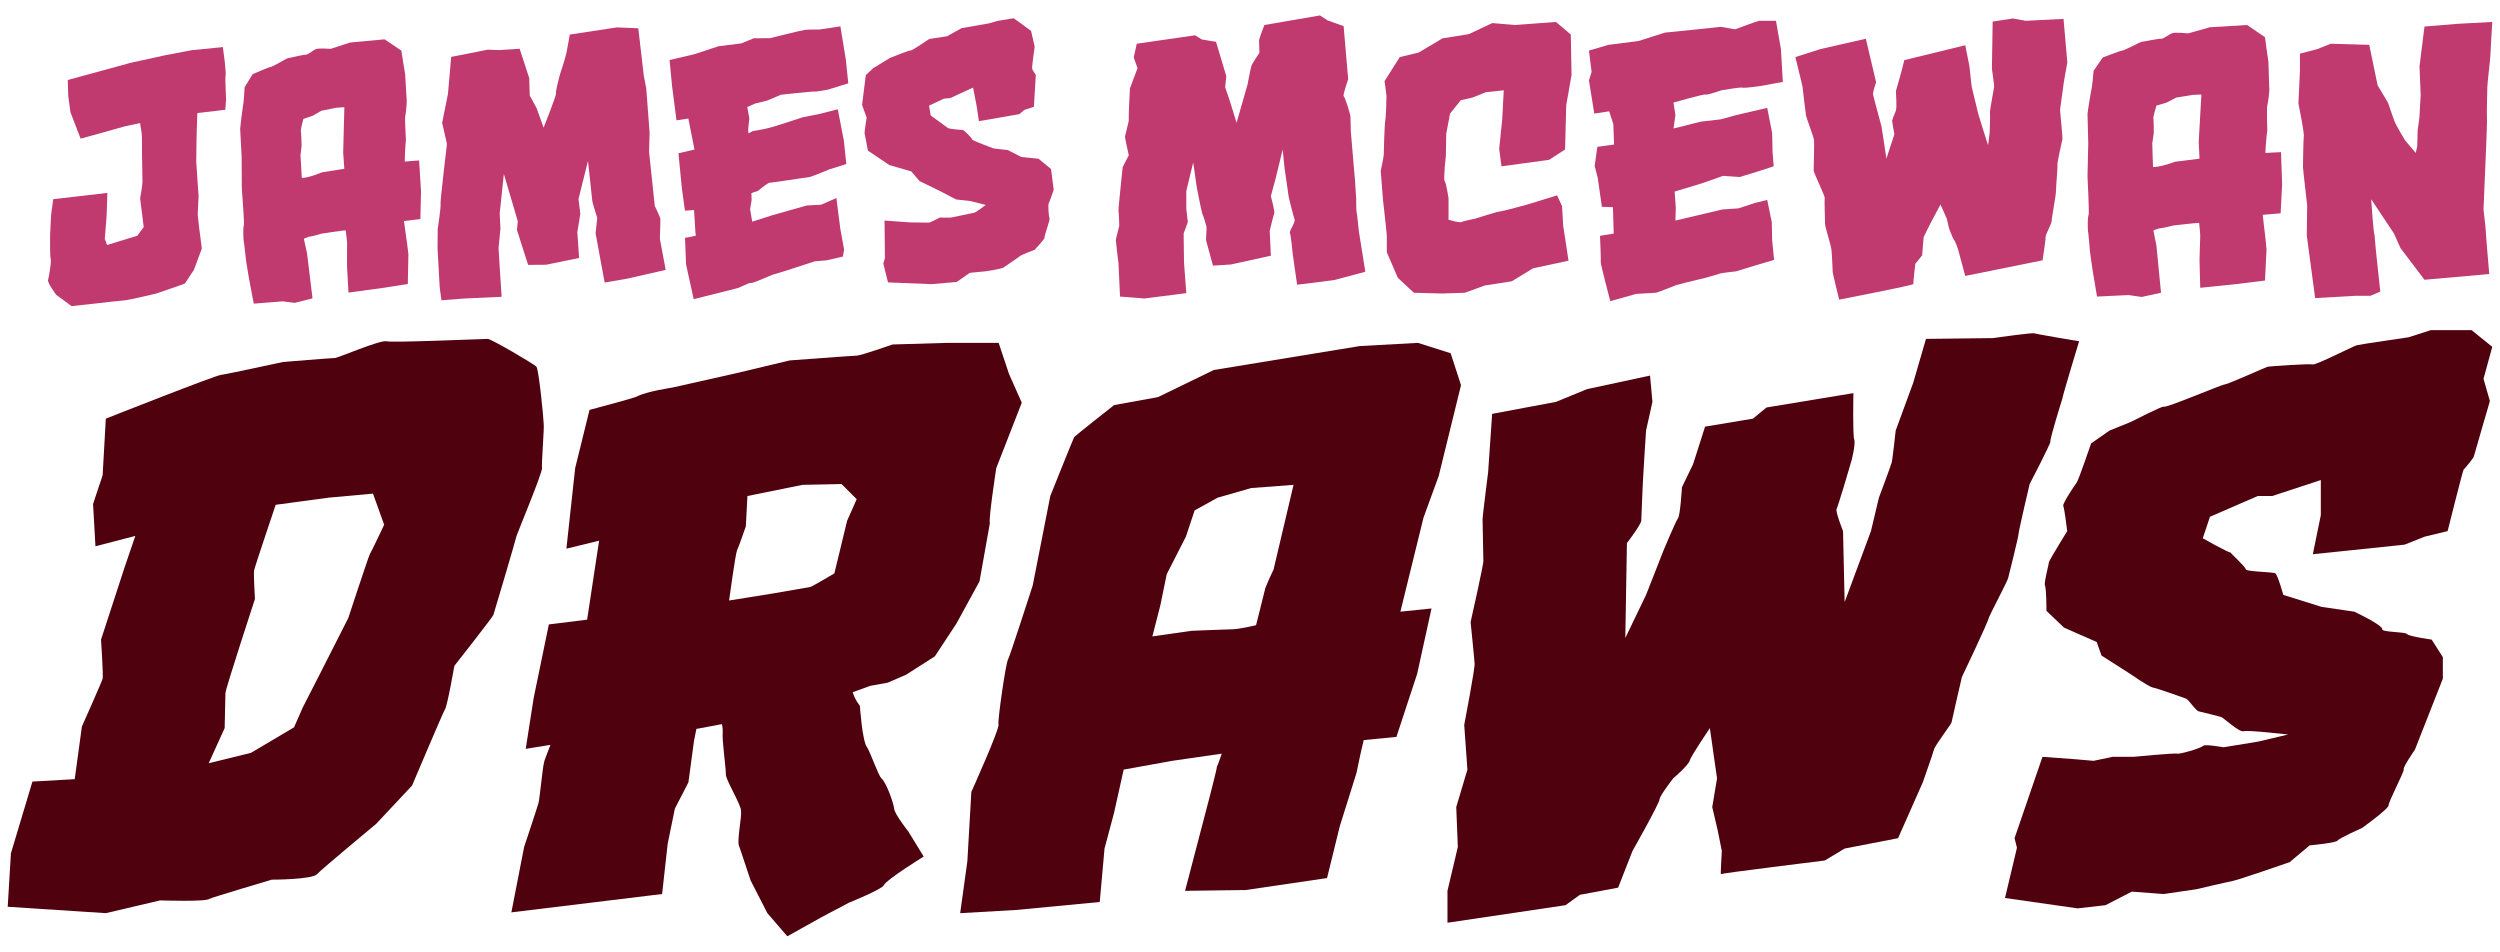
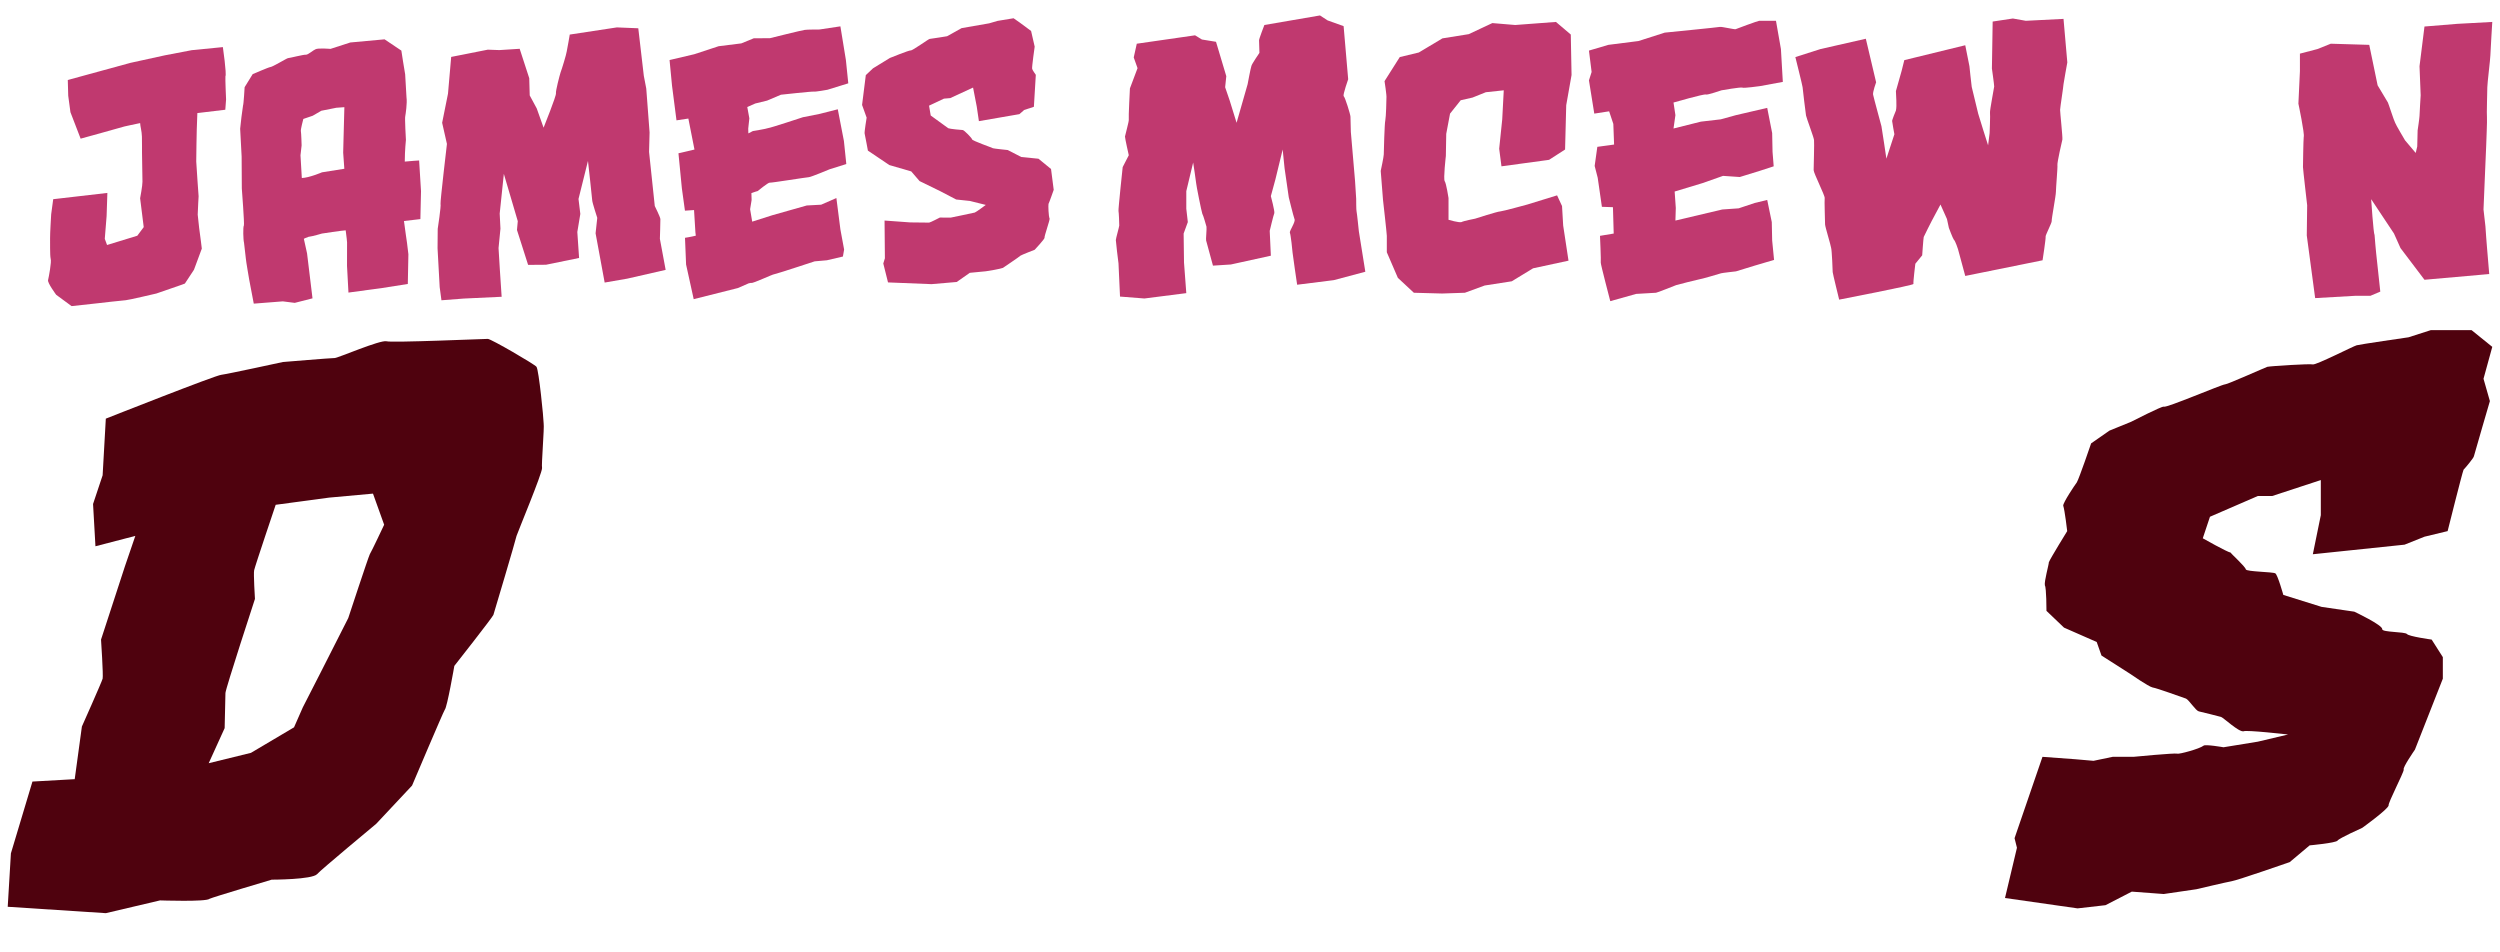
<svg xmlns="http://www.w3.org/2000/svg" width="1295" height="493" viewBox="0 0 1295 493" fill="none">
  <g filter="url(#filter0_dd_201_7)">
    <path d="M580.17 153.626L592.798 154.615L614.502 151.845L613.318 136.016L613.121 120.979L615.291 115.043L614.502 108.118V99.016L618.054 84.177C618.054 84.177 619.632 94.465 619.632 95.059C619.632 95.85 622.394 109.701 622.789 110.69C623.381 111.679 624.762 116.824 624.959 117.417C625.157 118.406 624.565 124.144 624.762 124.54C624.959 125.332 628.314 137.599 628.314 137.599L637.587 137.005L658.304 132.455L657.713 119.594C657.713 119.594 659.686 111.283 660.08 110.492C660.475 109.701 658.304 101.588 658.304 101.588L660.672 92.882L664.421 77.449L665.408 87.144L667.578 102.182C667.578 102.182 669.946 111.877 670.538 113.46C671.327 114.845 667.775 119.594 668.17 120.583C668.565 121.374 669.551 130.08 669.551 130.872C669.551 131.465 671.919 147.492 671.919 147.492L690.86 145.118L707.237 140.765L703.883 119.791C703.883 119.791 702.896 110.096 702.699 109.503C702.502 109.107 702.502 102.973 702.502 102.973L701.91 93.674L699.739 68.348C699.739 68.348 699.542 61.818 699.542 60.433C699.542 59.444 696.78 50.342 695.99 49.749C695.596 48.957 698.358 41.043 698.358 41.043L695.99 13.54L687.703 10.572L683.757 8L654.95 12.947C654.95 12.947 652.188 20.07 652.188 20.861C652.188 21.455 652.385 27.39 652.385 27.39C652.385 27.39 648.439 33.128 648.242 34.118C647.847 35.107 646.269 43.615 646.269 43.615L640.547 63.599L636.995 52.123L634.627 45.198L635.219 39.46L629.892 21.652L622.592 20.465L619.04 18.289L588.852 22.642L587.273 29.765L589.247 35.305L585.3 45.791C585.3 45.791 584.511 60.829 584.708 62.016C584.906 62.61 582.735 70.326 582.735 70.722C582.735 71.711 584.708 80.417 584.708 80.417L581.552 86.551C581.552 86.551 579.184 108.711 579.381 109.305C579.578 110.096 579.776 115.636 579.776 116.824C579.776 117.417 578 123.551 578 124.342C578 124.936 579.184 135.422 579.381 136.412L580.17 153.626Z" fill="#C0396F" />
    <path d="M805.976 11.364L784.864 12.947L773.025 11.957L760.792 17.695L747.178 19.872L734.945 27.192L725.079 29.567L717.187 42.032C717.187 42.032 718.371 49.551 718.174 50.738C718.174 51.727 717.976 60.631 717.582 62.412C717.187 63.797 716.793 79.032 716.793 80.021C716.793 81.209 715.214 88.529 715.214 88.529L716.398 103.567C716.398 103.567 718.371 120.979 718.371 122.166C718.371 123.353 718.371 130.674 718.371 130.674L724.093 143.93L732.38 151.647L746.981 152.043L758.819 151.647L769.079 147.888L783.088 145.711L794.137 138.984L812.487 135.027L809.725 116.824L809.133 106.733L806.568 101.193L791.178 105.941C791.178 105.941 778.155 109.503 777.169 109.503C775.788 109.503 764.147 113.262 764.147 113.262C764.147 113.262 758.03 114.449 757.043 115.043C755.662 115.439 750.335 113.856 750.335 113.856V102.578C750.335 102.578 749.151 94.861 748.362 93.872C747.573 92.684 748.954 80.813 748.954 80.813L749.151 69.337L751.124 58.85L756.649 51.925L762.765 50.54L769.671 47.77L778.945 46.781L778.155 61.818L776.577 77.053L777.761 86.155L802.424 82.791L810.711 77.449L811.303 54.497L814.066 38.866L813.671 17.893L805.976 11.364Z" fill="#C0396F" />
-     <path d="M823.075 26.203L824.457 37.283L823.075 41.636L825.838 58.85L833.533 57.663L835.703 64.192L836.098 74.877L827.416 76.064L826.035 85.957L827.614 92.091L829.784 107.128L835.506 107.326L835.9 120.979L828.797 122.166C828.797 122.166 829.389 135.225 829.192 136.016C828.995 136.412 834.125 156 834.125 156L847.542 152.241C847.542 152.241 857.012 151.647 857.802 151.647C858.394 151.647 867.667 147.888 868.259 147.69C868.851 147.492 879.703 144.722 880.098 144.722C880.887 144.722 890.95 141.754 891.541 141.556C892.133 141.358 899.236 140.567 899.236 140.567L908.905 137.599L918.967 134.631L917.981 124.54L917.783 115.043L915.416 103.567L908.905 105.15L900.618 107.92L892.133 108.513L867.864 114.251L868.062 107.722L867.47 99.214L872.797 97.631L881.873 94.861L892.528 91.102L901.21 91.695L911.47 88.529L918.77 86.155L918.178 78.636L917.981 68.941L915.416 55.882L899.236 59.642L891.344 61.818L881.084 63.005L866.878 66.567L867.864 59.642L866.878 53.112C866.878 53.112 882.663 48.562 883.649 48.957C884.241 49.353 891.739 46.781 891.739 46.781C891.739 46.781 901.801 45 902.591 45.396C903.183 45.791 911.667 44.604 911.667 44.604L923.505 42.428L922.519 25.412L919.954 10.77C919.954 10.77 911.864 10.77 911.272 10.77C910.68 10.77 899.434 14.925 899.039 15.123C898.447 15.321 891.739 13.738 890.949 13.936C890.16 14.134 862.34 16.904 862.34 16.904L848.725 21.257L833.138 23.235L823.075 26.203Z" fill="#C0396F" />
+     <path d="M823.075 26.203L824.457 37.283L823.075 41.636L825.838 58.85L833.533 57.663L835.703 64.192L836.098 74.877L827.416 76.064L826.035 85.957L827.614 92.091L829.784 107.128L835.506 107.326L835.9 120.979L828.797 122.166C828.797 122.166 829.389 135.225 829.192 136.016C828.995 136.412 834.125 156 834.125 156L847.542 152.241C847.542 152.241 857.012 151.647 857.802 151.647C858.394 151.647 867.667 147.888 868.259 147.69C868.851 147.492 879.703 144.722 880.098 144.722C880.887 144.722 890.95 141.754 891.541 141.556C892.133 141.358 899.236 140.567 899.236 140.567L908.905 137.599L918.967 134.631L917.981 124.54L917.783 115.043L915.416 103.567L908.905 105.15L900.618 107.92L892.133 108.513L867.864 114.251L868.062 107.722L867.47 99.214L881.873 94.861L892.528 91.102L901.21 91.695L911.47 88.529L918.77 86.155L918.178 78.636L917.981 68.941L915.416 55.882L899.236 59.642L891.344 61.818L881.084 63.005L866.878 66.567L867.864 59.642L866.878 53.112C866.878 53.112 882.663 48.562 883.649 48.957C884.241 49.353 891.739 46.781 891.739 46.781C891.739 46.781 901.801 45 902.591 45.396C903.183 45.791 911.667 44.604 911.667 44.604L923.505 42.428L922.519 25.412L919.954 10.77C919.954 10.77 911.864 10.77 911.272 10.77C910.68 10.77 899.434 14.925 899.039 15.123C898.447 15.321 891.739 13.738 890.949 13.936C890.16 14.134 862.34 16.904 862.34 16.904L848.725 21.257L833.138 23.235L823.075 26.203Z" fill="#C0396F" />
    <path d="M929.997 29.567C929.997 29.567 933.745 44.604 933.745 45.198C933.745 45.791 935.324 58.652 935.521 59.84C935.718 61.027 939.467 70.92 939.665 72.503C939.862 73.69 939.467 86.947 939.467 88.134C939.467 89.717 945.387 101.39 945.189 102.578C944.992 103.765 945.387 115.043 945.387 116.23C945.387 117.417 948.346 126.914 948.543 128.497C948.938 129.882 949.333 140.369 949.333 140.963C949.333 141.556 952.687 155.209 952.687 155.209C952.687 155.209 991.557 147.69 991.162 147.096C990.965 146.107 992.149 136.61 992.149 136.61L995.7 132.257C995.7 132.257 996.292 123.551 996.489 122.759C996.687 122.166 1000.63 114.449 1000.63 114.449L1005.17 105.941L1008.53 113.46L1009.51 118.011C1009.51 118.011 1011.48 123.353 1012.08 124.144C1012.87 124.738 1014.25 129.091 1014.25 129.091L1018 142.941L1058.05 134.829C1058.05 134.829 1059.83 123.353 1059.63 122.562C1059.43 121.968 1062.98 115.241 1062.79 114.449C1062.59 113.856 1064.96 101.39 1064.96 99.412C1064.96 97.433 1065.94 86.353 1065.74 85.561C1065.55 84.177 1068.11 73.096 1068.31 72.305C1068.51 71.118 1067.13 58.257 1067.13 56.872C1067.13 55.882 1068.9 44.604 1068.9 43.615C1068.9 43.219 1070.87 32.337 1070.87 32.337L1068.9 9.781L1049.37 10.77L1042.66 9.583L1032.2 11.166L1031.81 35.503C1031.81 35.503 1032.99 43.813 1032.99 44.802C1032.99 45.396 1030.62 57.267 1030.82 58.455C1031.02 59.444 1030.62 68.941 1030.62 68.941L1029.83 75.273C1029.83 75.273 1024.9 59.84 1024.7 58.85C1024.51 58.257 1021.55 45.791 1021.35 45C1021.15 43.813 1020.17 34.316 1020.17 34.316L1018 23.433L986.427 31.15L985.046 36.69L982.086 47.176C982.086 49.353 982.678 54.695 982.086 57.267C981.691 58.059 980.113 62.214 980.113 62.61C980.113 63.203 981.297 69.535 981.297 69.535L977.153 82.198C977.153 82.198 974.785 66.171 974.588 65.38C974.391 64.588 970.445 50.144 970.247 48.957C970.05 47.572 971.826 42.626 971.826 42.626L966.499 20.07L943.019 25.412L929.997 29.567Z" fill="#C0396F" />
-     <path d="M1182.15 95.455L1181.56 78.834C1181.56 78.834 1175.84 79.032 1173.47 79.23C1173.67 73.096 1174.46 67.556 1174.46 67.556C1174.46 67.556 1174.06 55.487 1174.46 54.695C1174.65 53.904 1175.84 47.572 1175.44 44.604C1175.44 43.021 1175.05 32.931 1175.05 32.139C1174.85 31.348 1173.27 19.278 1173.27 19.278L1164 12.947L1144.66 14.134L1133.42 17.299C1133.42 17.299 1126.31 16.508 1124.93 17.299C1123.75 17.695 1120.79 20.07 1119.61 20.07C1118.22 19.872 1110.33 21.652 1109.35 21.652C1108.75 21.652 1100.47 26.203 1099.28 26.203C1098.49 26.203 1089.22 29.765 1089.22 29.765L1084.48 36.69C1084.48 36.69 1083.7 45.791 1083.3 46.583C1083.1 47.176 1081.33 58.257 1081.33 59.048C1081.33 60.235 1081.72 74.086 1081.72 74.086L1081.33 91.299C1081.33 91.299 1082.31 110.69 1081.92 111.283C1081.33 112.075 1081.33 119.198 1081.72 120.583C1081.92 122.166 1082.51 128.695 1082.51 129.289C1082.51 130.278 1084.09 140.765 1084.09 140.765L1086.26 153.626L1102.64 152.834L1109.35 153.824L1119.41 151.647L1117.04 127.31C1117.04 127.31 1116.05 122.364 1115.46 119.396C1116.45 118.802 1117.43 118.802 1118.03 118.406C1120.39 118.209 1125.72 116.824 1125.72 116.824C1125.72 116.824 1137.36 115.439 1139.14 115.439C1139.53 118.406 1139.73 121.968 1139.73 121.968L1139.34 134.631L1139.73 149.075L1158.87 147.096L1173.27 145.316L1174.06 129.289L1173.47 123.155C1173.47 123.155 1172.48 115.241 1172.09 111.283L1181.36 110.492L1182.15 95.455ZM1126.71 83.781C1126.71 83.781 1119.41 86.551 1115.26 86.551L1114.87 74.283L1115.66 68.941C1115.66 68.941 1115.66 62.214 1115.46 61.225C1115.26 60.433 1117.04 54.695 1117.04 54.695L1122.37 53.112L1127.3 50.54L1135.78 49.155L1140.32 48.957L1139.34 66.369C1139.34 66.369 1138.94 72.898 1138.94 73.492C1138.94 74.283 1139.34 82.198 1139.34 82.198L1126.71 83.781Z" fill="#C0396F" />
    <path d="M1191.36 36.888L1190.57 53.706C1190.57 53.706 1193.92 69.535 1193.33 70.92C1193.13 72.503 1192.94 85.957 1192.94 86.551C1192.94 87.54 1195.11 106.337 1195.11 106.337L1194.91 121.968L1199.25 154.417L1219.97 153.23H1227.86L1232.99 151.053L1230.82 130.872C1230.82 130.872 1230.03 122.562 1230.03 121.77C1229.44 120.979 1228.26 103.171 1228.26 103.171L1240.09 120.979L1243.45 128.497L1255.88 144.92L1289.42 141.952L1288.24 127.904C1288.24 127.904 1287.45 118.011 1287.45 117.219C1287.45 116.428 1286.46 109.305 1286.46 108.513C1286.46 107.128 1287.84 76.658 1287.84 75.668C1287.84 74.877 1288.43 61.818 1288.24 60.631C1288.04 59.642 1288.43 46.979 1288.43 45.198C1288.43 43.219 1290.01 30.358 1290.01 28.775C1290.01 27.588 1291 11.364 1291 11.364L1272.85 12.353L1255.88 13.738L1253.31 34.316L1253.91 49.353C1253.91 49.353 1253.31 58.85 1253.31 60.037C1253.31 61.027 1252.33 67.556 1252.33 67.556L1252.13 75.866L1251.34 79.23L1245.82 72.701C1245.82 72.701 1240.88 64.39 1240.69 63.599C1240.09 62.61 1237.33 53.904 1236.94 53.112C1236.35 52.123 1231.61 44.209 1231.61 44.209L1227.27 23.235L1207.34 22.642L1200.44 25.412L1191.36 27.786V36.888Z" fill="#C0396F" />
  </g>
  <g filter="url(#filter1_dd_201_7)">
    <path d="M280.787 242.476C280.374 240.824 282.027 221.405 281.614 219.339C281.614 216.861 279.135 191.658 277.896 190.005C277.069 188.766 254.348 175.545 252.696 175.545C250.63 175.545 202.709 177.611 200.23 176.784C196.925 175.958 175.03 185.461 173.377 185.461C171.312 185.461 146.525 187.526 146.525 187.526C146.525 187.526 118.02 193.724 114.715 194.137C112.236 194.137 54.813 216.861 54.813 216.861L53.161 246.195L48.203 261.068L49.443 282.966L70.099 277.595L64.728 293.295L52.334 331.305C52.334 331.305 53.574 349.897 53.161 351.55C52.748 353.203 42.42 376.339 42.42 376.339L38.702 403.608L16.807 404.847L5.652 442.032L4 469.713L54.813 473.018L82.905 466.408C82.905 466.408 106.866 467.234 108.518 465.582C110.171 464.755 140.741 455.666 140.741 455.666C140.741 455.666 161.81 455.666 164.289 452.774C165.528 451.121 194.859 426.745 194.859 426.745L213.45 406.913C213.45 406.913 229.561 368.903 230.387 367.663C231.627 366.424 235.345 344.939 235.345 344.939C235.345 344.939 255.174 319.737 255.587 318.497C256 317.258 267.155 279.661 267.568 277.595C268.394 275.116 280.787 245.368 280.787 242.476ZM191.554 287.097C190.728 288.75 180.4 320.15 180.4 320.15L166.354 347.832L156.853 366.424L152.308 376.753L130 389.974L108.105 395.345L116.367 377.166L116.781 358.987C116.781 356.921 132.066 310.234 132.066 310.234C132.066 310.234 131.24 297.013 131.653 295.361C132.066 293.295 142.807 261.482 142.807 261.482L170.486 257.763L193.207 255.697L198.991 271.811C198.991 271.811 192.381 285.858 191.554 287.097Z" fill="#4F020E" />
-     <path d="M470.62 430.876C470.62 430.876 463.184 421.374 463.184 418.895C462.771 415.589 459.053 405.261 456.574 403.195C454.922 401.542 450.791 389.561 449.138 387.082C446.66 384.189 445.42 365.597 445.42 365.597C445.42 365.597 442.942 362.705 441.702 358.574L450.791 355.268L459.879 353.616L469.381 349.484L484.253 339.982L495.407 323.042L507.388 301.145C507.388 301.145 512.345 273.463 512.758 270.984C511.932 269.332 516.063 242.476 516.063 242.476L529.283 208.597L522.673 193.724L517.302 177.611H490.45L462.358 178.437C462.358 178.437 445.833 184.221 443.768 184.221C442.115 184.221 409.066 186.7 409.066 186.7L381.387 193.311L348.338 200.747C348.338 200.747 334.705 202.813 330.161 205.292C328.922 206.118 305.374 212.316 305.374 212.316L297.938 242.476L293.394 284.205L310.332 280.074L304.135 320.976L284.305 323.455L276.456 361.466L272.325 387.908L285.132 385.842C283.479 390.387 281.827 394.105 281.827 394.932C281 397.824 279.761 412.284 278.935 416.003C278.109 418.895 271.499 438.726 271.499 438.726L264.889 472.605L342.968 463.103L345.86 437.074L349.578 418.895L356.601 405.261L359.492 383.776L360.732 377.579L373.951 375.1C374.364 376.753 374.365 377.992 374.365 379.232C373.951 383.776 376.017 396.997 376.017 401.542C376.843 405.674 383.866 416.829 383.866 420.134C384.279 423.439 381.387 436.661 383.04 438.726C383.866 441.205 388.824 456.079 388.824 456.079L397.499 473.018L407.827 485L425.591 475.084L439.637 467.647C439.637 467.647 456.988 460.624 457.814 458.558C459.053 455.666 478.47 443.684 478.47 443.684L470.62 430.876ZM432.201 297.013C421.047 303.624 420.633 303.624 419.807 304.037L400.804 307.342L377.669 311.061C377.669 311.061 380.974 286.684 381.801 285.032C382.627 283.379 386.345 272.637 386.345 272.637L387.171 256.937L415.676 251.153L435.919 250.739L443.768 258.589L438.811 269.745L432.201 297.013Z" fill="#4F020E" />
-     <path d="M734.085 349.071L741.521 315.192L725.409 316.845L730.78 294.947L737.39 268.092L745.239 246.608L756.806 199.508L751.436 182.982L734.498 177.611L704.341 179.263L628.74 191.658L599.822 205.705L577.101 209.837C577.101 209.837 557.685 225.124 556.445 226.363C555.619 228.016 544.052 256.937 544.052 256.937L534.963 303.211C534.963 303.211 522.983 340.395 522.157 341.634C520.917 343.7 516.786 373.034 517.199 375.1C518.439 376.339 503.153 410.218 503.153 410.218L501.088 446.163L497.37 473.018L526.288 471.366L569.665 467.234L572.144 439.553L577.101 420.961L582.058 398.65L607.258 394.105L632.872 390.387C631.632 393.692 630.806 396.584 630.393 396.997C630.393 398.65 623.37 425.092 623.37 425.092L613.868 461.45L645.265 461.037L687.403 454.839L694.013 427.984L702.688 400.303C702.688 400.303 704.754 389.974 706.406 383.363L723.344 381.711L734.085 349.071ZM617.173 326.761L596.93 329.653L601.062 313.539L604.367 297.426L614.281 278.008L618.826 264.374L630.806 257.763L648.157 252.805L670.052 251.153L659.724 294.947C659.724 294.947 655.18 304.45 655.18 305.689C654.767 306.929 652.288 317.671 650.635 323.868C645.265 325.108 640.308 325.934 639.068 325.934C637.416 325.934 617.173 326.761 617.173 326.761Z" fill="#4F020E" />
-     <path d="M772.924 214.382L770.859 244.542C770.859 244.542 767.967 267.266 767.967 268.918C767.967 270.571 768.38 288.75 768.38 290.403C768.793 291.229 761.77 322.216 761.77 322.216C761.77 322.216 763.836 342.461 763.836 343.7C764.249 345.353 758.465 375.513 758.465 375.513L760.118 398.65L754.334 418.068L755.16 438.726L749.79 461.45V477.976L810.931 468.887L818.367 463.516L838.196 459.797L845.632 440.792C845.632 440.792 859.678 416.003 859.678 413.937C859.678 412.284 866.701 403.195 866.701 403.195C866.701 403.195 874.964 396.171 875.377 393.692C876.203 391.213 885.705 377.166 885.705 377.166L889.423 403.195L886.944 418.068L889.836 430.463L891.901 440.792C891.901 440.792 891.075 454.426 891.488 452.774C891.488 452.361 945.193 445.75 945.193 445.75L955.521 439.553L983.2 434.182L996.007 405.261C996.007 405.261 1001.38 389.974 1001.79 388.321C1002.2 386.255 1010.47 375.513 1010.88 374.274C1011.29 372.208 1016.25 350.724 1016.25 350.724C1016.25 350.724 1029.88 322.216 1030.3 319.737C1031.12 317.671 1039.8 301.145 1040.21 299.492C1040.62 297.839 1045.58 278.008 1045.58 276.768C1045.58 275.116 1051.36 250.739 1051.36 250.739C1051.36 250.739 1062.1 230.082 1062.1 228.842C1061.69 227.603 1067.89 207.771 1068.3 206.532C1068.3 205.292 1076.98 176.784 1076.98 176.784C1076.98 176.784 1054.67 173.066 1053.84 172.653C1052.6 172.239 1032.36 175.132 1032.36 175.132L997.659 175.545L991.049 198.268L981.961 223.058C981.961 223.058 980.308 238.345 979.895 239.584C979.482 241.237 973.285 257.763 973.285 257.763L969.154 275.116L955.521 311.887L954.695 275.116C954.695 275.116 950.564 264.787 951.39 263.547C952.216 261.895 958 242.476 958.413 240.824C959.239 238.758 961.305 229.668 960.479 227.603C959.652 225.537 960.065 203.639 960.065 203.639L915.036 211.076L908.013 216.861L883.226 220.992L877.029 240.411L871.246 252.392C871.246 252.392 870.419 266.853 869.18 268.505C867.941 270.158 861.744 285.032 861.744 285.032L852.655 308.168L841.914 330.479L842.741 281.313C842.741 281.313 849.764 272.224 850.177 269.745C850.177 267.679 851.003 250.739 851.003 249.913C851.003 248.261 852.655 223.058 852.655 223.058L855.96 208.184L854.721 194.55L822.085 201.574L805.973 208.184L772.924 214.382Z" fill="#4F020E" />
    <path d="M1247.62 174.718C1247.62 174.718 1222.01 178.437 1220.77 178.85C1219.12 179.263 1199.7 189.179 1198.05 188.766C1196.4 188.353 1176.57 189.592 1174.5 190.005C1173.26 190.418 1153.85 199.095 1152.61 199.095C1150.95 199.095 1122.04 211.489 1120.8 210.663C1119.97 210.25 1103.86 218.513 1103.86 218.513L1092.7 223.058L1083.2 229.668C1083.2 229.668 1077.01 247.847 1075.77 249.913C1074.53 251.566 1068.74 260.242 1068.74 261.895C1069.57 264.374 1070.81 275.116 1070.81 275.116C1070.81 275.116 1062.13 289.163 1061.31 291.229C1061.31 292.468 1058.83 301.145 1059.24 303.211C1060.07 304.45 1060.07 316.432 1060.07 316.432L1069.16 325.108L1086.09 332.545L1088.57 339.568L1103.45 349.071C1103.45 349.071 1112.95 355.682 1115.01 356.095C1117.49 356.508 1129.88 361.053 1132.36 361.879C1134.02 362.705 1137.32 368.076 1138.97 368.489C1140.63 368.903 1149.3 370.968 1150.54 371.382C1151.78 371.795 1159.63 379.232 1162.11 378.818C1163.35 377.992 1185.24 380.471 1185.24 380.471L1169.54 384.189L1151.78 387.082C1151.78 387.082 1142.28 385.429 1141.45 386.255C1139.39 387.908 1128.65 390.8 1127.82 390.387C1126.58 389.974 1105.1 392.039 1105.1 392.039H1094.36L1084.44 394.105L1074.94 393.279L1058 392.039L1043.54 434.182L1044.78 439.139L1038.59 465.168L1076.18 470.539L1090.64 468.887L1104.27 461.863L1120.8 463.103L1137.73 460.624C1137.73 460.624 1153.43 456.905 1155.91 456.492C1158.8 456.079 1186.07 446.576 1186.07 446.576L1196.4 437.9C1196.4 437.9 1210.03 436.661 1210.86 435.421C1211.68 434.182 1223.66 428.811 1223.66 428.811C1223.66 428.811 1236.88 419.308 1237.3 417.242C1236.88 416.003 1245.14 400.303 1245.14 398.65C1244.32 397.824 1250.93 388.321 1250.93 388.321L1265.39 351.55V340.395L1259.6 331.305C1259.6 331.305 1247.62 329.653 1246.8 328.413C1245.56 327.174 1233.99 327.587 1233.99 325.934C1234.4 323.868 1219.53 316.845 1219.53 316.845L1202.59 314.366L1182.76 308.168C1182.76 308.168 1179.87 297.839 1178.63 297.013C1177.39 296.187 1163.76 296.187 1163.35 294.947C1162.93 293.295 1155.91 287.097 1155.5 286.271C1153.43 285.858 1141.04 278.834 1141.04 278.834L1144.76 267.679L1169.54 256.937H1176.98L1202.18 248.674V266.853L1198.05 287.097L1245.56 282.139L1255.89 278.008L1267.87 275.116C1267.87 275.116 1275.3 245.368 1276.13 243.303C1276.95 242.476 1281.5 237.105 1281.5 236.279C1281.91 234.626 1289.76 207.771 1289.76 207.771L1286.46 196.203L1291 179.676L1280.26 171H1259.19L1247.62 174.718Z" fill="#4F020E" />
  </g>
  <g filter="url(#filter2_dd_201_7)">
    <path d="M116.775 39.557C117.469 38.399 115.448 24.4 115.448 24.4L99.331 25.986L85.423 28.65L67.554 32.563L35.115 41.438L35.341 49.598L36.485 58.113L41.767 71.831C41.767 71.831 63.212 65.92 64.471 65.505C65.192 65.295 68.623 64.63 72.594 63.761C72.641 65.469 73.43 67.726 73.514 70.762C73.609 74.178 73.532 77.979 73.559 78.928C73.596 80.256 73.745 92.217 73.797 94.115C73.85 96.013 72.582 102.695 72.582 102.695L74.449 117.647L71.122 122.108L55.457 126.909L54.279 123.713L55.224 111.912L55.619 99.936L27.563 103.181L26.509 110.997C26.509 110.997 25.885 121.271 25.943 123.358C25.99 125.066 25.827 132.288 26.237 133.986C26.823 135.489 25.235 143.699 24.909 145.038C24.401 146.381 29.116 152.708 29.116 152.708L37.086 158.565L51.025 157.04C51.025 157.04 63.876 155.545 65.147 155.51C66.417 155.474 81.029 152.031 81.029 152.031L94.159 147.49L95.776 146.875L100.481 139.718L104.536 128.78C104.536 128.78 103.824 122.722 103.148 117.993L102.415 111.176C102.507 107.945 102.878 101.667 102.878 101.667C102.878 101.667 101.706 85.556 101.653 83.658C101.606 81.95 101.922 67.127 101.922 67.127L102.23 58.572L116.709 56.842L117.106 51.513C117.106 51.513 116.625 40.701 116.775 39.557Z" fill="#C0396F" />
    <path d="M218.087 99.048L217.102 83.122C217.102 83.122 211.845 83.457 209.673 83.707C209.692 77.819 210.27 72.485 210.27 72.485C210.27 72.485 209.587 60.919 209.929 60.15C210.089 59.386 211.01 53.283 210.568 50.446C210.526 48.928 209.895 39.259 209.874 38.5C209.672 37.746 207.9 26.21 207.9 26.21L199.204 20.373L181.454 22.004L171.196 25.326C171.196 25.326 164.643 24.748 163.394 25.542C162.316 25.952 159.657 28.305 158.569 28.335C157.293 28.18 150.083 30.089 149.176 30.114C148.631 30.129 141.132 34.705 140.043 34.735C139.317 34.755 130.884 38.407 130.884 38.407L126.713 45.17C126.713 45.17 126.229 53.92 125.887 54.689C125.721 55.263 124.382 65.936 124.403 66.695C124.435 67.834 125.166 81.108 125.166 81.108L125.26 97.629C125.26 97.629 126.682 116.202 126.334 116.781C125.811 117.555 126 124.387 126.4 125.706C126.623 127.219 127.341 133.467 127.357 134.036C127.383 134.985 129.113 145.003 129.113 145.003L131.45 157.283L146.489 156.107L152.684 156.885L161.88 154.542L159.057 131.259C159.057 131.259 158.018 126.54 157.395 123.708C158.286 123.114 159.194 123.089 159.728 122.694C161.9 122.444 166.762 120.98 166.762 120.98C166.762 120.98 177.43 119.355 179.063 119.31C179.505 122.147 179.781 125.558 179.781 125.558L179.754 137.714L180.5 151.557L198.048 149.172L211.246 147.098L211.546 131.706L210.839 125.838C210.839 125.838 209.722 118.272 209.254 114.486L217.761 113.491L218.087 99.048ZM166.792 89.262C166.792 89.262 160.152 92.105 156.342 92.21L155.653 80.454L156.237 75.31C156.237 75.31 156.059 68.858 155.851 67.914C155.648 67.16 157.129 61.611 157.129 61.611L161.986 59.957L166.454 57.365L174.219 55.82L178.387 55.515L177.942 72.24C177.942 72.24 177.752 78.513 177.768 79.082C177.789 79.842 178.362 87.423 178.362 87.423L166.792 89.262Z" fill="#C0396F" />
    <path d="M228.669 155.542L240.265 154.651L259.851 153.729L258.912 139.511L258.245 128.514L259.237 118.421L258.84 110.645L260.994 90.074L268.209 114.564L267.791 119.134L273.557 137.207L282.816 137.14L299.969 133.627L299.051 120.168L300.608 110.818L299.667 103.058L304.57 83.36C304.57 83.36 306.744 102.862 306.77 103.811C306.801 104.949 309.381 112.855 309.381 112.855L308.513 120.855L313.213 146.365L324.96 144.331L344.808 139.793L341.822 123.732C341.822 123.732 342.114 114.608 342.082 113.469C342.056 112.52 339.172 106.712 339.172 106.712L336.217 78.686L336.483 68.612L334.764 45.869L333.492 39.257L330.631 14.646L319.542 14.194L295.132 17.908C295.132 17.908 293.885 25.349 293.559 26.688C293.414 28.021 290.918 36.257 290.406 37.411C289.903 38.944 287.77 47.17 287.983 48.303C288.372 49.242 281.577 66.144 281.577 66.144L278.033 56.176L274.396 49.439L274.149 40.52L269.188 25.273L258.675 25.944L252.676 25.73L233.714 29.484L232.062 48.522L229.03 63.609L231.512 74.556C231.512 74.556 227.982 104.472 228.195 105.605C228.584 106.544 226.737 118.561 226.737 118.561L226.653 128.629L227.754 148.73L228.669 155.542Z" fill="#C0396F" />
    <path d="M389.232 100.009C390.849 99.394 392.472 98.97 392.472 98.97C392.472 98.97 397.975 94.449 398.706 94.619C399.437 94.789 417.876 91.809 418.965 91.779C420.054 91.749 429.746 87.682 429.746 87.682L438.387 84.974L437.149 73.043L433.971 56.608L424.775 58.952L415.926 60.716C415.926 60.716 399.012 66.312 397.924 66.342C397.027 66.747 389.977 67.891 389.977 67.891L387.65 69.095L387.582 66.628L388.16 61.294L387.09 55.437L391.216 53.613L397.348 52.114L404.527 49.066C404.527 49.066 420.639 47.291 421.552 47.456C422.464 47.62 428.607 46.501 428.607 46.501L439.409 43.163L438.166 31.042L435.324 13.648L424.474 15.278C424.474 15.278 417.756 15.274 416.854 15.489C415.946 15.514 398.814 19.786 398.814 19.786L390.463 19.828L383.999 22.476C380.199 22.96 372.237 23.941 372.237 23.941L359.641 28.088L346.832 31.101L348.107 44.36L350.42 62.339L356.568 61.409L359.736 77.465L351.437 79.404L353.212 97.587L354.802 109.129L359.514 108.808L360.177 119.616C360.177 119.616 360.203 120.564 360.426 122.078C357.902 122.717 354.828 123.182 354.828 123.182L355.393 137.031L359.339 154.964L382.241 149.203C382.241 149.203 384.573 148.188 387.802 146.77C388.523 146.56 389.067 146.545 389.249 146.54C389.985 146.899 400.201 142.058 401.108 142.033C401.834 142.013 421.987 135.378 421.987 135.378L428.327 134.822L436.627 132.883L437.253 129.258L435.331 118.865L433.246 102.589L425.352 106.037L417.918 106.432L400.081 111.484L389.641 114.812L388.556 108.384L389.332 103.615L389.232 100.009Z" fill="#C0396F" />
    <path d="M512.388 12.085L498.111 14.569L490.601 18.765C490.601 18.765 482.286 20.135 481.561 20.155C481.016 20.17 472.651 26.289 471.739 26.125C471.008 25.955 460.952 30.032 460.952 30.032L452.203 35.402L448.487 38.923L446.554 54.361L448.915 60.942C448.915 60.942 447.674 68.574 447.871 69.138C448.073 69.892 449.569 78.017 449.569 78.017L460.671 85.497L472.02 88.791L476.335 93.8L487.011 99.012L495.302 103.341L502.405 104.094L510.633 106.145C510.633 106.145 505.652 109.892 504.932 110.101C504.211 110.311 492.475 112.725 492.475 112.725L486.845 112.691C486.845 112.691 481.833 115.299 481.289 115.314C480.563 115.334 471.48 115.206 471.48 115.206L458.198 114.244L458.376 133.801L457.543 136.483L459.993 146.291L482.534 147.187L495.577 146.066L502.346 141.32C502.346 141.32 510.132 140.535 510.676 140.52C511.402 140.5 518.81 139.155 519.525 138.756C520.059 138.361 528.082 133.011 528.611 132.427C529.144 132.032 535.971 129.374 535.971 129.374C535.971 129.374 541.262 123.72 541.065 123.156C540.862 122.402 543.897 113.961 543.695 113.207C543.119 112.083 542.961 106.39 543.122 105.626C543.469 105.047 545.825 98.334 545.825 98.334L544.437 87.547L537.934 82.219L529.012 81.326L522.012 77.722C522.012 77.722 514.728 76.974 514.36 76.794C513.805 76.43 503.539 72.915 503.518 72.156C503.503 71.587 499.39 67.332 498.664 67.352C498.12 67.368 491.93 66.779 491.194 66.42C490.639 66.055 482.114 59.834 482.114 59.834L481.246 54.73L488.954 51.098L492.215 50.818L504.048 45.362L505.954 55.185L507.071 62.752L528.035 59.133L530.517 56.975L535.556 55.316L536.55 38.765C536.55 38.765 534.662 36.158 534.646 35.589C534.444 34.835 535.964 24.157 535.964 24.157L534.105 16.042L528.173 11.648L525.026 9.456L516.711 10.826L512.388 12.085Z" fill="#C0396F" />
  </g>
  <defs>
    <filter id="filter0_dd_201_7" x="574" y="0" width="721" height="164" filterUnits="userSpaceOnUse" color-interpolation-filters="sRGB">
      <feFlood flood-opacity="0" result="BackgroundImageFix" />
      <feColorMatrix in="SourceAlpha" type="matrix" values="0 0 0 0 0 0 0 0 0 0 0 0 0 0 0 0 0 0 127 0" result="hardAlpha" />
      <feOffset dy="-4" />
      <feGaussianBlur stdDeviation="2" />
      <feComposite in2="hardAlpha" operator="out" />
      <feColorMatrix type="matrix" values="0 0 0 0 0 0 0 0 0 1 0 0 0 0 0 0 0 0 0.3 0" />
      <feBlend mode="normal" in2="BackgroundImageFix" result="effect1_dropShadow_201_7" />
      <feColorMatrix in="SourceAlpha" type="matrix" values="0 0 0 0 0 0 0 0 0 0 0 0 0 0 0 0 0 0 127 0" result="hardAlpha" />
      <feOffset dy="4" />
      <feGaussianBlur stdDeviation="2" />
      <feComposite in2="hardAlpha" operator="out" />
      <feColorMatrix type="matrix" values="0 0 0 0 1 0 0 0 0 0 0 0 0 0 0 0 0 0 0.3 0" />
      <feBlend mode="normal" in2="effect1_dropShadow_201_7" result="effect2_dropShadow_201_7" />
      <feBlend mode="normal" in="SourceGraphic" in2="effect2_dropShadow_201_7" result="shape" />
    </filter>
    <filter id="filter1_dd_201_7" x="0" y="163" width="1295" height="330" filterUnits="userSpaceOnUse" color-interpolation-filters="sRGB">
      <feFlood flood-opacity="0" result="BackgroundImageFix" />
      <feColorMatrix in="SourceAlpha" type="matrix" values="0 0 0 0 0 0 0 0 0 0 0 0 0 0 0 0 0 0 127 0" result="hardAlpha" />
      <feOffset dy="-4" />
      <feGaussianBlur stdDeviation="2" />
      <feComposite in2="hardAlpha" operator="out" />
      <feColorMatrix type="matrix" values="0 0 0 0 0 0 0 0 0 1 0 0 0 0 0 0 0 0 0.3 0" />
      <feBlend mode="normal" in2="BackgroundImageFix" result="effect1_dropShadow_201_7" />
      <feColorMatrix in="SourceAlpha" type="matrix" values="0 0 0 0 0 0 0 0 0 0 0 0 0 0 0 0 0 0 127 0" result="hardAlpha" />
      <feOffset dy="4" />
      <feGaussianBlur stdDeviation="2" />
      <feComposite in2="hardAlpha" operator="out" />
      <feColorMatrix type="matrix" values="0 0 0 0 1 0 0 0 0 0 0 0 0 0 0 0 0 0 0.3 0" />
      <feBlend mode="normal" in2="effect1_dropShadow_201_7" result="effect2_dropShadow_201_7" />
      <feBlend mode="normal" in="SourceGraphic" in2="effect2_dropShadow_201_7" result="shape" />
    </filter>
    <filter id="filter2_dd_201_7" x="20.87" y="1.456" width="528.955" height="165.109" filterUnits="userSpaceOnUse" color-interpolation-filters="sRGB">
      <feFlood flood-opacity="0" result="BackgroundImageFix" />
      <feColorMatrix in="SourceAlpha" type="matrix" values="0 0 0 0 0 0 0 0 0 0 0 0 0 0 0 0 0 0 127 0" result="hardAlpha" />
      <feOffset dy="-4" />
      <feGaussianBlur stdDeviation="2" />
      <feComposite in2="hardAlpha" operator="out" />
      <feColorMatrix type="matrix" values="0 0 0 0 0 0 0 0 0 1 0 0 0 0 0 0 0 0 0.3 0" />
      <feBlend mode="normal" in2="BackgroundImageFix" result="effect1_dropShadow_201_7" />
      <feColorMatrix in="SourceAlpha" type="matrix" values="0 0 0 0 0 0 0 0 0 0 0 0 0 0 0 0 0 0 127 0" result="hardAlpha" />
      <feOffset dy="4" />
      <feGaussianBlur stdDeviation="2" />
      <feComposite in2="hardAlpha" operator="out" />
      <feColorMatrix type="matrix" values="0 0 0 0 1 0 0 0 0 0 0 0 0 0 0 0 0 0 0.3 0" />
      <feBlend mode="normal" in2="effect1_dropShadow_201_7" result="effect2_dropShadow_201_7" />
      <feBlend mode="normal" in="SourceGraphic" in2="effect2_dropShadow_201_7" result="shape" />
    </filter>
  </defs>
</svg>